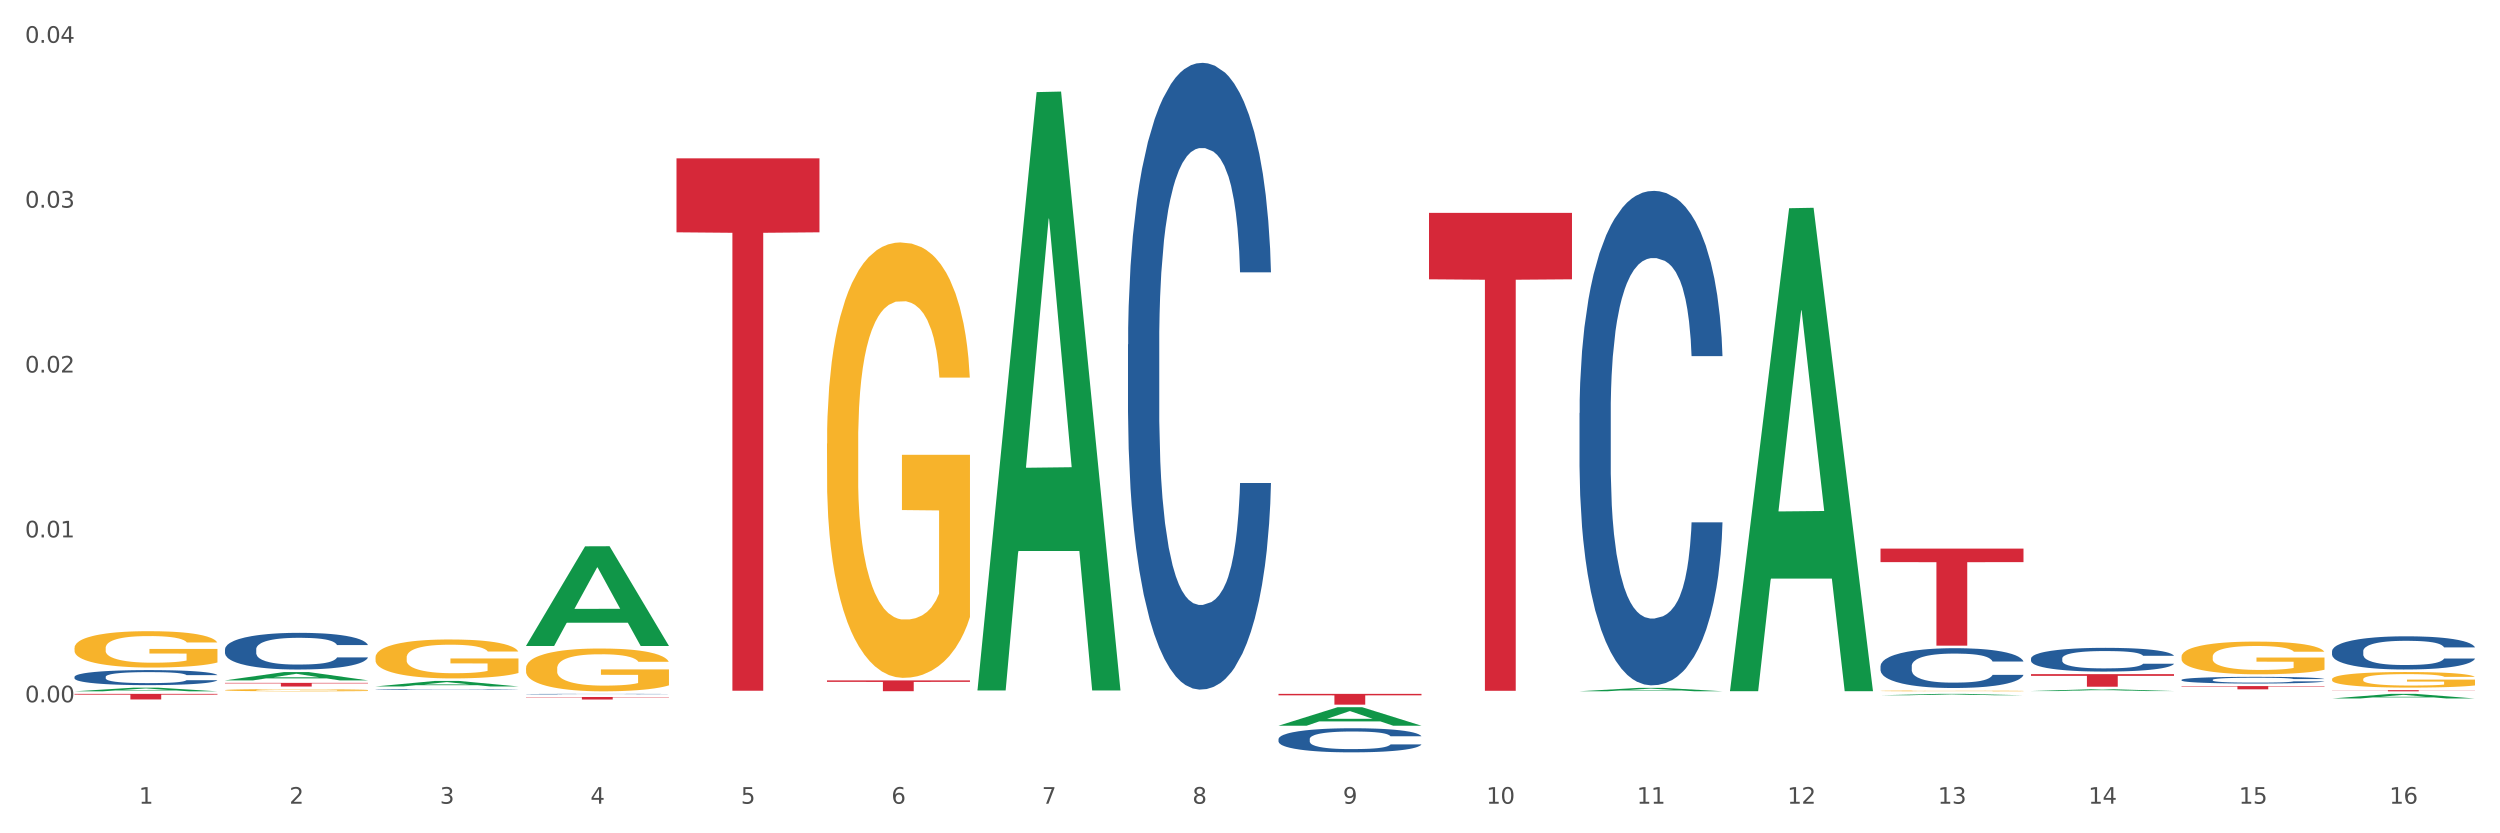
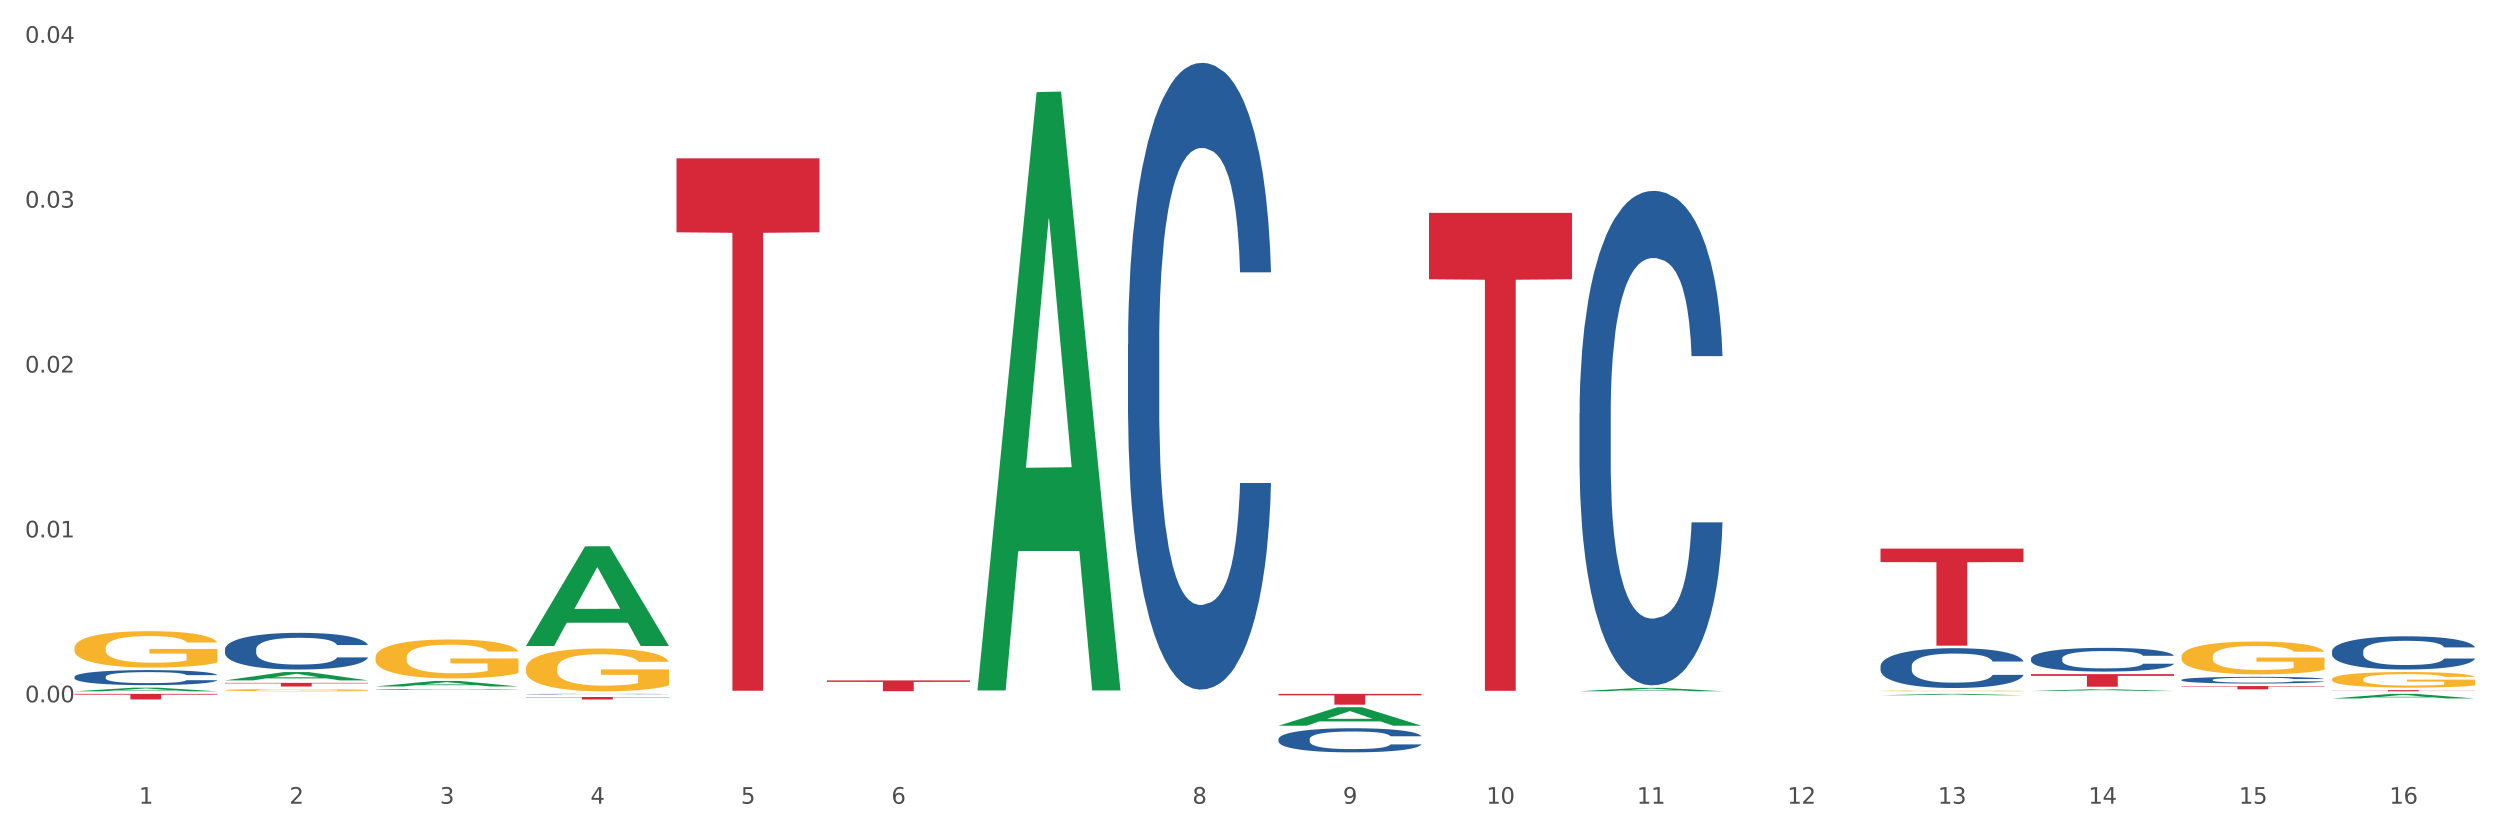
<svg xmlns="http://www.w3.org/2000/svg" xmlns:xlink="http://www.w3.org/1999/xlink" width="1080pt" height="360pt" viewBox="0 0 1080 360" version="1.1">
  <rect x="0" y="0" width="1080" height="360" fill="#333333" stroke="none" />
  <defs>
    <style type="text/css">*{stroke-linejoin: round; stroke-linecap: butt}</style>
  </defs>
  <g id="figure_1">
    <g id="patch_1">
      <path d="M 0 360  L 1080 360  L 1080 0  L 0 0  z " style="fill: #ffffff; stroke: #ffffff; stroke-linejoin: miter" />
    </g>
    <g id="axes_1">
      <g id="matplotlib.axis_1">
        <g id="xtick_1">
          <g id="text_1">
            <g style="fill: #4d4d4d" transform="translate(60.004 347.204) scale(0.096 -0.096)">
              <defs>
                <path id="DejaVuSans-31" d="M 794 531  L 1825 531  L 1825 4091  L 703 3866  L 703 4441  L 1819 4666  L 2450 4666  L 2450 531  L 3481 531  L 3481 0  L 794 0  L 794 531  z " transform="scale(0.016)" />
              </defs>
              <use xlink:href="#DejaVuSans-31" />
            </g>
          </g>
        </g>
        <g id="xtick_2">
          <g id="text_2">
            <g style="fill: #4d4d4d" transform="translate(125.021 347.204) scale(0.096 -0.096)">
              <defs>
                <path id="DejaVuSans-32" d="M 1228 531  L 3431 531  L 3431 0  L 469 0  L 469 531  Q 828 903 1448 1529  Q 2069 2156 2228 2338  Q 2531 2678 2651 2914  Q 2772 3150 2772 3378  Q 2772 3750 2511 3984  Q 2250 4219 1831 4219  Q 1534 4219 1204 4116  Q 875 4013 500 3803  L 500 4441  Q 881 4594 1212 4672  Q 1544 4750 1819 4750  Q 2544 4750 2975 4387  Q 3406 4025 3406 3419  Q 3406 3131 3298 2873  Q 3191 2616 2906 2266  Q 2828 2175 2409 1742  Q 1991 1309 1228 531  z " transform="scale(0.016)" />
              </defs>
              <use xlink:href="#DejaVuSans-32" />
            </g>
          </g>
        </g>
        <g id="xtick_3">
          <g id="text_3">
            <g style="fill: #4d4d4d" transform="translate(190.039 347.204) scale(0.096 -0.096)">
              <defs>
                <path id="DejaVuSans-33" d="M 2597 2516  Q 3050 2419 3304 2112  Q 3559 1806 3559 1356  Q 3559 666 3084 287  Q 2609 -91 1734 -91  Q 1441 -91 1130 -33  Q 819 25 488 141  L 488 750  Q 750 597 1062 519  Q 1375 441 1716 441  Q 2309 441 2620 675  Q 2931 909 2931 1356  Q 2931 1769 2642 2001  Q 2353 2234 1838 2234  L 1294 2234  L 1294 2753  L 1863 2753  Q 2328 2753 2575 2939  Q 2822 3125 2822 3475  Q 2822 3834 2567 4026  Q 2313 4219 1838 4219  Q 1578 4219 1281 4162  Q 984 4106 628 3988  L 628 4550  Q 988 4650 1302 4700  Q 1616 4750 1894 4750  Q 2613 4750 3031 4423  Q 3450 4097 3450 3541  Q 3450 3153 3228 2886  Q 3006 2619 2597 2516  z " transform="scale(0.016)" />
              </defs>
              <use xlink:href="#DejaVuSans-33" />
            </g>
          </g>
        </g>
        <g id="xtick_4">
          <g id="text_4">
            <g style="fill: #4d4d4d" transform="translate(255.056 347.204) scale(0.096 -0.096)">
              <defs>
                <path id="DejaVuSans-34" d="M 2419 4116  L 825 1625  L 2419 1625  L 2419 4116  z M 2253 4666  L 3047 4666  L 3047 1625  L 3713 1625  L 3713 1100  L 3047 1100  L 3047 0  L 2419 0  L 2419 1100  L 313 1100  L 313 1709  L 2253 4666  z " transform="scale(0.016)" />
              </defs>
              <use xlink:href="#DejaVuSans-34" />
            </g>
          </g>
        </g>
        <g id="xtick_5">
          <g id="text_5">
            <g style="fill: #4d4d4d" transform="translate(320.073 347.204) scale(0.096 -0.096)">
              <defs>
                <path id="DejaVuSans-35" d="M 691 4666  L 3169 4666  L 3169 4134  L 1269 4134  L 1269 2991  Q 1406 3038 1543 3061  Q 1681 3084 1819 3084  Q 2600 3084 3056 2656  Q 3513 2228 3513 1497  Q 3513 744 3044 326  Q 2575 -91 1722 -91  Q 1428 -91 1123 -41  Q 819 9 494 109  L 494 744  Q 775 591 1075 516  Q 1375 441 1709 441  Q 2250 441 2565 725  Q 2881 1009 2881 1497  Q 2881 1984 2565 2268  Q 2250 2553 1709 2553  Q 1456 2553 1204 2497  Q 953 2441 691 2322  L 691 4666  z " transform="scale(0.016)" />
              </defs>
              <use xlink:href="#DejaVuSans-35" />
            </g>
          </g>
        </g>
        <g id="xtick_6">
          <g id="text_6">
            <g style="fill: #4d4d4d" transform="translate(385.09 347.204) scale(0.096 -0.096)">
              <defs>
                <path id="DejaVuSans-36" d="M 2113 2584  Q 1688 2584 1439 2293  Q 1191 2003 1191 1497  Q 1191 994 1439 701  Q 1688 409 2113 409  Q 2538 409 2786 701  Q 3034 994 3034 1497  Q 3034 2003 2786 2293  Q 2538 2584 2113 2584  z M 3366 4563  L 3366 3988  Q 3128 4100 2886 4159  Q 2644 4219 2406 4219  Q 1781 4219 1451 3797  Q 1122 3375 1075 2522  Q 1259 2794 1537 2939  Q 1816 3084 2150 3084  Q 2853 3084 3261 2657  Q 3669 2231 3669 1497  Q 3669 778 3244 343  Q 2819 -91 2113 -91  Q 1303 -91 875 529  Q 447 1150 447 2328  Q 447 3434 972 4092  Q 1497 4750 2381 4750  Q 2619 4750 2861 4703  Q 3103 4656 3366 4563  z " transform="scale(0.016)" />
              </defs>
              <use xlink:href="#DejaVuSans-36" />
            </g>
          </g>
        </g>
        <g id="xtick_7">
          <g id="text_7">
            <g style="fill: #4d4d4d" transform="translate(450.108 347.204) scale(0.096 -0.096)">
              <defs>
-                 <path id="DejaVuSans-37" d="M 525 4666  L 3525 4666  L 3525 4397  L 1831 0  L 1172 0  L 2766 4134  L 525 4134  L 525 4666  z " transform="scale(0.016)" />
-               </defs>
+                 </defs>
              <use xlink:href="#DejaVuSans-37" />
            </g>
          </g>
        </g>
        <g id="xtick_8">
          <g id="text_8">
            <g style="fill: #4d4d4d" transform="translate(515.125 347.204) scale(0.096 -0.096)">
              <defs>
                <path id="DejaVuSans-38" d="M 2034 2216  Q 1584 2216 1326 1975  Q 1069 1734 1069 1313  Q 1069 891 1326 650  Q 1584 409 2034 409  Q 2484 409 2743 651  Q 3003 894 3003 1313  Q 3003 1734 2745 1975  Q 2488 2216 2034 2216  z M 1403 2484  Q 997 2584 770 2862  Q 544 3141 544 3541  Q 544 4100 942 4425  Q 1341 4750 2034 4750  Q 2731 4750 3128 4425  Q 3525 4100 3525 3541  Q 3525 3141 3298 2862  Q 3072 2584 2669 2484  Q 3125 2378 3379 2068  Q 3634 1759 3634 1313  Q 3634 634 3220 271  Q 2806 -91 2034 -91  Q 1263 -91 848 271  Q 434 634 434 1313  Q 434 1759 690 2068  Q 947 2378 1403 2484  z M 1172 3481  Q 1172 3119 1398 2916  Q 1625 2713 2034 2713  Q 2441 2713 2670 2916  Q 2900 3119 2900 3481  Q 2900 3844 2670 4047  Q 2441 4250 2034 4250  Q 1625 4250 1398 4047  Q 1172 3844 1172 3481  z " transform="scale(0.016)" />
              </defs>
              <use xlink:href="#DejaVuSans-38" />
            </g>
          </g>
        </g>
        <g id="xtick_9">
          <g id="text_9">
            <g style="fill: #4d4d4d" transform="translate(580.142 347.204) scale(0.096 -0.096)">
              <defs>
                <path id="DejaVuSans-39" d="M 703 97  L 703 672  Q 941 559 1184 500  Q 1428 441 1663 441  Q 2288 441 2617 861  Q 2947 1281 2994 2138  Q 2813 1869 2534 1725  Q 2256 1581 1919 1581  Q 1219 1581 811 2004  Q 403 2428 403 3163  Q 403 3881 828 4315  Q 1253 4750 1959 4750  Q 2769 4750 3195 4129  Q 3622 3509 3622 2328  Q 3622 1225 3098 567  Q 2575 -91 1691 -91  Q 1453 -91 1209 -44  Q 966 3 703 97  z M 1959 2075  Q 2384 2075 2632 2365  Q 2881 2656 2881 3163  Q 2881 3666 2632 3958  Q 2384 4250 1959 4250  Q 1534 4250 1286 3958  Q 1038 3666 1038 3163  Q 1038 2656 1286 2365  Q 1534 2075 1959 2075  z " transform="scale(0.016)" />
              </defs>
              <use xlink:href="#DejaVuSans-39" />
            </g>
          </g>
        </g>
        <g id="xtick_10">
          <g id="text_10">
            <g style="fill: #4d4d4d" transform="translate(642.105 347.204) scale(0.096 -0.096)">
              <defs>
                <path id="DejaVuSans-30" d="M 2034 4250  Q 1547 4250 1301 3770  Q 1056 3291 1056 2328  Q 1056 1369 1301 889  Q 1547 409 2034 409  Q 2525 409 2770 889  Q 3016 1369 3016 2328  Q 3016 3291 2770 3770  Q 2525 4250 2034 4250  z M 2034 4750  Q 2819 4750 3233 4129  Q 3647 3509 3647 2328  Q 3647 1150 3233 529  Q 2819 -91 2034 -91  Q 1250 -91 836 529  Q 422 1150 422 2328  Q 422 3509 836 4129  Q 1250 4750 2034 4750  z " transform="scale(0.016)" />
              </defs>
              <use xlink:href="#DejaVuSans-31" />
              <use xlink:href="#DejaVuSans-30" transform="translate(63.623 0)" />
            </g>
          </g>
        </g>
        <g id="xtick_11">
          <g id="text_11">
            <g style="fill: #4d4d4d" transform="translate(707.123 347.204) scale(0.096 -0.096)">
              <use xlink:href="#DejaVuSans-31" />
              <use xlink:href="#DejaVuSans-31" transform="translate(63.623 0)" />
            </g>
          </g>
        </g>
        <g id="xtick_12">
          <g id="text_12">
            <g style="fill: #4d4d4d" transform="translate(772.14 347.204) scale(0.096 -0.096)">
              <use xlink:href="#DejaVuSans-31" />
              <use xlink:href="#DejaVuSans-32" transform="translate(63.623 0)" />
            </g>
          </g>
        </g>
        <g id="xtick_13">
          <g id="text_13">
            <g style="fill: #4d4d4d" transform="translate(837.157 347.204) scale(0.096 -0.096)">
              <use xlink:href="#DejaVuSans-31" />
              <use xlink:href="#DejaVuSans-33" transform="translate(63.623 0)" />
            </g>
          </g>
        </g>
        <g id="xtick_14">
          <g id="text_14">
            <g style="fill: #4d4d4d" transform="translate(902.174 347.204) scale(0.096 -0.096)">
              <use xlink:href="#DejaVuSans-31" />
              <use xlink:href="#DejaVuSans-34" transform="translate(63.623 0)" />
            </g>
          </g>
        </g>
        <g id="xtick_15">
          <g id="text_15">
            <g style="fill: #4d4d4d" transform="translate(967.192 347.204) scale(0.096 -0.096)">
              <use xlink:href="#DejaVuSans-31" />
              <use xlink:href="#DejaVuSans-35" transform="translate(63.623 0)" />
            </g>
          </g>
        </g>
        <g id="xtick_16">
          <g id="text_16">
            <g style="fill: #4d4d4d" transform="translate(1032.209 347.204) scale(0.096 -0.096)">
              <use xlink:href="#DejaVuSans-31" />
              <use xlink:href="#DejaVuSans-36" transform="translate(63.623 0)" />
            </g>
          </g>
        </g>
        <g id="xtick_17" />
        <g id="xtick_18" />
        <g id="xtick_19" />
        <g id="xtick_20" />
        <g id="xtick_21" />
        <g id="xtick_22" />
        <g id="xtick_23" />
        <g id="xtick_24" />
        <g id="xtick_25" />
        <g id="xtick_26" />
        <g id="xtick_27" />
        <g id="xtick_28" />
        <g id="xtick_29" />
        <g id="xtick_30" />
        <g id="xtick_31" />
      </g>
      <g id="matplotlib.axis_2">
        <g id="ytick_1">
          <g id="text_17">
            <g style="fill: #4d4d4d" transform="translate(10.8 303.393) scale(0.096 -0.096)">
              <defs>
                <path id="DejaVuSans-2e" d="M 684 794  L 1344 794  L 1344 0  L 684 0  L 684 794  z " transform="scale(0.016)" />
              </defs>
              <use xlink:href="#DejaVuSans-30" />
              <use xlink:href="#DejaVuSans-2e" transform="translate(63.623 0)" />
              <use xlink:href="#DejaVuSans-30" transform="translate(95.41 0)" />
              <use xlink:href="#DejaVuSans-30" transform="translate(159.033 0)" />
            </g>
          </g>
        </g>
        <g id="ytick_2">
          <g id="text_18">
            <g style="fill: #4d4d4d" transform="translate(10.8 232.169) scale(0.096 -0.096)">
              <use xlink:href="#DejaVuSans-30" />
              <use xlink:href="#DejaVuSans-2e" transform="translate(63.623 0)" />
              <use xlink:href="#DejaVuSans-30" transform="translate(95.41 0)" />
              <use xlink:href="#DejaVuSans-31" transform="translate(159.033 0)" />
            </g>
          </g>
        </g>
        <g id="ytick_3">
          <g id="text_19">
            <g style="fill: #4d4d4d" transform="translate(10.8 160.944) scale(0.096 -0.096)">
              <use xlink:href="#DejaVuSans-30" />
              <use xlink:href="#DejaVuSans-2e" transform="translate(63.623 0)" />
              <use xlink:href="#DejaVuSans-30" transform="translate(95.41 0)" />
              <use xlink:href="#DejaVuSans-32" transform="translate(159.033 0)" />
            </g>
          </g>
        </g>
        <g id="ytick_4">
          <g id="text_20">
            <g style="fill: #4d4d4d" transform="translate(10.8 89.719) scale(0.096 -0.096)">
              <use xlink:href="#DejaVuSans-30" />
              <use xlink:href="#DejaVuSans-2e" transform="translate(63.623 0)" />
              <use xlink:href="#DejaVuSans-30" transform="translate(95.41 0)" />
              <use xlink:href="#DejaVuSans-33" transform="translate(159.033 0)" />
            </g>
          </g>
        </g>
        <g id="ytick_5">
          <g id="text_21">
            <g style="fill: #4d4d4d" transform="translate(10.8 18.494) scale(0.096 -0.096)">
              <use xlink:href="#DejaVuSans-30" />
              <use xlink:href="#DejaVuSans-2e" transform="translate(63.623 0)" />
              <use xlink:href="#DejaVuSans-30" transform="translate(95.41 0)" />
              <use xlink:href="#DejaVuSans-34" transform="translate(159.033 0)" />
            </g>
          </g>
        </g>
        <g id="ytick_6" />
        <g id="ytick_7" />
        <g id="ytick_8" />
        <g id="ytick_9" />
        <g id="ytick_10" />
      </g>
      <g id="PolyCollection_1">
        <path d="M 32.175 298.653  L 32.239 298.651  L 57.709 297.07  L 68.28 297.069  L 93.941 298.656  L 81.715 298.656  L 76.176 298.286  L 49.877 298.286  L 49.686 298.292  L 44.337 298.656  L 32.175 298.656  L 32.175 298.653  L 53.188 298.066  L 72.864 298.064  L 63.122 297.407  L 62.995 297.404  L 62.867 297.408  L 53.125 298.064  L 53.188 298.066  L 32.175 298.653  z " clip-path="url(#p7cf416fc9c)" style="fill: #109648" />
        <path d="M 162.209 296.542  L 162.273 296.539  L 187.744 294.174  L 198.314 294.171  L 223.976 296.546  L 211.75 296.546  L 206.21 295.993  L 179.912 295.993  L 179.721 296.002  L 174.372 296.546  L 162.209 296.546  L 162.209 296.542  L 183.223 295.663  L 202.899 295.661  L 193.156 294.678  L 193.029 294.673  L 192.902 294.68  L 183.159 295.661  L 183.223 295.663  L 162.209 296.542  z " clip-path="url(#p7cf416fc9c)" style="fill: #109648" />
        <path d="M 97.192 293.913  L 97.256 293.91  L 122.727 290.327  L 133.297 290.324  L 158.959 293.92  L 146.733 293.92  L 141.193 293.082  L 114.894 293.082  L 114.703 293.096  L 109.354 293.92  L 97.192 293.92  L 97.192 293.913  L 118.206 292.583  L 137.882 292.579  L 128.139 291.09  L 128.012 291.083  L 127.884 291.094  L 118.142 292.579  L 118.206 292.583  L 97.192 293.913  z " clip-path="url(#p7cf416fc9c)" style="fill: #109648" />
        <path d="M 812.382 298.472  L 812.455 298.472  L 812.455 298.461  L 812.601 298.451  L 813.33 298.428  L 814.424 298.408  L 815.226 298.398  L 816.028 298.389  L 816.976 298.381  L 818.143 298.372  L 820.258 298.36  L 821.57 298.353  L 823.175 298.346  L 826.092 298.336  L 828.206 298.331  L 830.394 298.326  L 833.967 298.32  L 836.301 298.318  L 838.78 298.316  L 841.77 298.315  L 844.031 298.314  L 848.99 298.315  L 853.219 298.318  L 855.261 298.32  L 857.886 298.324  L 859.272 298.327  L 861.532 298.332  L 863.866 298.338  L 865.47 298.344  L 867.877 298.354  L 869.7 298.365  L 871.377 298.378  L 872.252 298.387  L 872.909 298.395  L 873.492 298.405  L 874.075 298.42  L 860.949 298.42  L 860.439 298.409  L 859.636 298.399  L 858.47 298.389  L 857.449 298.383  L 855.699 298.375  L 854.094 298.37  L 852.417 298.366  L 850.375 298.363  L 848.771 298.362  L 846.51 298.361  L 842.062 298.361  L 839.072 298.363  L 837.03 298.366  L 835.717 298.369  L 834.551 298.372  L 833.238 298.377  L 831.707 298.383  L 830.613 298.389  L 829.519 298.397  L 828.644 298.404  L 827.842 298.413  L 827.185 298.422  L 826.675 298.432  L 826.237 298.444  L 825.873 298.463  L 825.873 298.506  L 826.019 298.516  L 826.383 298.528  L 826.821 298.538  L 827.55 298.55  L 828.206 298.557  L 829.446 298.569  L 830.832 298.578  L 831.925 298.584  L 833.019 298.589  L 834.915 298.596  L 837.03 298.601  L 838.853 298.605  L 841.333 298.608  L 843.01 298.609  L 844.468 298.61  L 848.042 298.61  L 850.594 298.609  L 853.438 298.607  L 855.626 298.604  L 857.449 298.6  L 859.491 298.595  L 860.803 298.59  L 860.803 298.524  L 844.76 298.524  L 844.76 298.481  L 874.148 298.481  L 874.148 298.608  L 872.909 298.614  L 871.523 298.62  L 870.065 298.626  L 867.877 298.632  L 865.252 298.638  L 862.918 298.643  L 860.439 298.647  L 857.522 298.65  L 853.73 298.653  L 851.396 298.654  L 848.479 298.655  L 845.052 298.656  L 842.062 298.655  L 839.145 298.653  L 836.082 298.651  L 833.092 298.647  L 830.832 298.642  L 828.571 298.638  L 826.164 298.631  L 824.268 298.625  L 822.81 298.619  L 821.206 298.612  L 819.455 298.603  L 818.143 298.594  L 816.976 298.585  L 815.736 298.574  L 814.861 298.565  L 813.986 298.552  L 813.476 298.543  L 812.892 298.529  L 812.455 298.51  L 812.382 298.472  z " clip-path="url(#p7cf416fc9c)" style="fill: #f7b32b" />
        <path d="M 162.209 284.027  L 162.282 284.012  L 162.282 283.459  L 162.428 282.982  L 163.157 281.829  L 164.251 280.876  L 165.054 280.369  L 165.856 279.954  L 166.804 279.539  L 167.97 279.108  L 170.085 278.478  L 171.398 278.155  L 173.002 277.817  L 175.919 277.325  L 178.034 277.049  L 180.222 276.818  L 183.795 276.542  L 186.128 276.419  L 188.608 276.326  L 191.598 276.265  L 193.858 276.249  L 198.817 276.296  L 203.047 276.434  L 205.089 276.542  L 207.714 276.726  L 209.099 276.849  L 211.36 277.095  L 213.694 277.418  L 215.298 277.694  L 217.704 278.217  L 219.528 278.74  L 221.205 279.385  L 222.08 279.831  L 222.736 280.246  L 223.32 280.722  L 223.903 281.476  L 210.777 281.476  L 210.266 280.938  L 209.464 280.43  L 208.297 279.939  L 207.276 279.631  L 205.526 279.247  L 203.922 279.001  L 202.245 278.816  L 200.203 278.663  L 198.598 278.586  L 196.338 278.524  L 191.889 278.54  L 188.9 278.663  L 186.858 278.816  L 185.545 278.955  L 184.378 279.108  L 183.066 279.324  L 181.534 279.646  L 180.44 279.939  L 179.347 280.307  L 178.471 280.676  L 177.669 281.107  L 177.013 281.568  L 176.503 282.044  L 176.065 282.628  L 175.7 283.597  L 175.7 285.703  L 175.846 286.179  L 176.211 286.809  L 176.648 287.286  L 177.378 287.855  L 178.034 288.239  L 179.274 288.792  L 180.659 289.253  L 181.753 289.546  L 182.847 289.791  L 184.743 290.13  L 186.858 290.406  L 188.681 290.575  L 191.16 290.729  L 192.837 290.791  L 194.296 290.821  L 197.869 290.821  L 200.422 290.775  L 203.266 290.668  L 205.453 290.529  L 207.276 290.36  L 209.318 290.084  L 210.631 289.822  L 210.631 286.61  L 194.588 286.594  L 194.588 284.458  L 223.976 284.458  L 223.976 290.729  L 222.736 291.052  L 221.351 291.344  L 219.892 291.605  L 217.704 291.928  L 215.079 292.235  L 212.746 292.451  L 210.266 292.635  L 207.349 292.804  L 203.557 292.958  L 201.224 293.019  L 198.307 293.066  L 194.879 293.081  L 191.889 293.05  L 188.972 292.973  L 185.91 292.835  L 182.92 292.635  L 180.659 292.435  L 178.399 292.189  L 175.992 291.867  L 174.096 291.559  L 172.638 291.282  L 171.033 290.929  L 169.283 290.468  L 167.97 290.053  L 166.804 289.622  L 165.564 289.069  L 164.689 288.593  L 163.814 287.993  L 163.303 287.547  L 162.72 286.856  L 162.282 285.887  L 162.209 284.027  z " clip-path="url(#p7cf416fc9c)" style="fill: #f7b32b" />
        <path d="M 227.227 288.702  L 227.3 288.685  L 227.3 288.077  L 227.445 287.553  L 228.175 286.286  L 229.269 285.238  L 230.071 284.68  L 230.873 284.224  L 231.821 283.768  L 232.988 283.295  L 235.102 282.602  L 236.415 282.247  L 238.019 281.875  L 240.936 281.335  L 243.051 281.03  L 245.239 280.777  L 248.812 280.473  L 251.146 280.338  L 253.625 280.236  L 256.615 280.169  L 258.876 280.152  L 263.834 280.202  L 268.064 280.354  L 270.106 280.473  L 272.731 280.676  L 274.117 280.811  L 276.377 281.081  L 278.711 281.436  L 280.315 281.74  L 282.722 282.315  L 284.545 282.889  L 286.222 283.599  L 287.097 284.089  L 287.753 284.545  L 288.337 285.069  L 288.92 285.897  L 275.794 285.897  L 275.283 285.306  L 274.481 284.748  L 273.315 284.207  L 272.294 283.869  L 270.543 283.447  L 268.939 283.177  L 267.262 282.974  L 265.22 282.805  L 263.616 282.72  L 261.355 282.653  L 256.907 282.67  L 253.917 282.805  L 251.875 282.974  L 250.562 283.126  L 249.396 283.295  L 248.083 283.531  L 246.552 283.886  L 245.458 284.207  L 244.364 284.613  L 243.489 285.018  L 242.687 285.492  L 242.03 285.999  L 241.52 286.522  L 241.082 287.165  L 240.718 288.229  L 240.718 290.544  L 240.863 291.068  L 241.228 291.761  L 241.666 292.285  L 242.395 292.91  L 243.051 293.333  L 244.291 293.941  L 245.676 294.448  L 246.77 294.769  L 247.864 295.039  L 249.76 295.411  L 251.875 295.715  L 253.698 295.901  L 256.177 296.07  L 257.855 296.138  L 259.313 296.171  L 262.886 296.171  L 265.439 296.121  L 268.283 296.003  L 270.47 295.85  L 272.294 295.665  L 274.335 295.36  L 275.648 295.073  L 275.648 291.541  L 259.605 291.524  L 259.605 289.175  L 288.993 289.175  L 288.993 296.07  L 287.753 296.425  L 286.368 296.746  L 284.909 297.033  L 282.722 297.388  L 280.096 297.726  L 277.763 297.963  L 275.283 298.166  L 272.366 298.351  L 268.574 298.52  L 266.241 298.588  L 263.324 298.639  L 259.897 298.656  L 256.907 298.622  L 253.99 298.537  L 250.927 298.385  L 247.937 298.166  L 245.676 297.946  L 243.416 297.675  L 241.009 297.321  L 239.113 296.983  L 237.655 296.678  L 236.05 296.29  L 234.3 295.783  L 232.988 295.327  L 231.821 294.853  L 230.581 294.245  L 229.706 293.721  L 228.831 293.062  L 228.321 292.572  L 227.737 291.812  L 227.3 290.747  L 227.227 288.702  z " clip-path="url(#p7cf416fc9c)" style="fill: #f7b32b" />
        <path d="M 682.347 298.617  L 682.411 298.616  L 707.882 297.167  L 718.452 297.166  L 744.114 298.62  L 731.888 298.62  L 726.348 298.281  L 700.05 298.281  L 699.859 298.287  L 694.51 298.62  L 682.347 298.62  L 682.347 298.617  L 703.361 298.079  L 723.037 298.078  L 713.294 297.476  L 713.167 297.473  L 713.04 297.477  L 703.297 298.078  L 703.361 298.079  L 682.347 298.617  z " clip-path="url(#p7cf416fc9c)" style="fill: #109648" />
        <path d="M 552.313 313.494  L 552.377 313.487  L 577.847 305.51  L 588.418 305.502  L 614.079 313.509  L 601.853 313.509  L 596.314 311.645  L 570.015 311.645  L 569.824 311.675  L 564.475 313.509  L 552.313 313.509  L 552.313 313.494  L 573.326 310.532  L 593.002 310.524  L 583.26 307.209  L 583.132 307.194  L 583.005 307.216  L 573.263 310.524  L 573.326 310.532  L 552.313 313.494  z " clip-path="url(#p7cf416fc9c)" style="fill: #109648" />
        <path d="M 422.278 297.791  L 422.342 297.548  L 447.813 39.791  L 458.383 39.548  L 484.045 298.277  L 471.819 298.277  L 466.279 238.028  L 439.981 238.028  L 439.79 239  L 434.441 298.277  L 422.278 298.277  L 422.278 297.791  L 443.292 202.074  L 462.968 201.831  L 453.225 94.695  L 453.098 94.209  L 452.971 94.938  L 443.228 201.831  L 443.292 202.074  L 422.278 297.791  z " clip-path="url(#p7cf416fc9c)" style="fill: #109648" />
        <path d="M 227.227 278.98  L 227.29 278.94  L 252.761 236.008  L 263.331 235.967  L 288.993 279.061  L 276.767 279.061  L 271.227 269.026  L 244.929 269.026  L 244.738 269.188  L 239.389 279.061  L 227.227 279.061  L 227.227 278.98  L 248.24 263.038  L 267.916 262.997  L 258.174 245.152  L 258.046 245.072  L 257.919 245.193  L 248.176 262.997  L 248.24 263.038  L 227.227 278.98  z " clip-path="url(#p7cf416fc9c)" style="fill: #109648" />
-         <path d="M 357.261 191.65  L 357.334 191.479  L 357.334 185.294  L 357.48 179.968  L 358.209 167.084  L 359.303 156.432  L 360.105 150.763  L 360.907 146.124  L 361.855 141.486  L 363.022 136.676  L 365.137 129.632  L 366.45 126.024  L 368.054 122.245  L 370.971 116.747  L 373.086 113.655  L 375.273 111.078  L 378.847 107.986  L 381.18 106.611  L 383.66 105.581  L 386.649 104.894  L 388.91 104.722  L 393.869 105.237  L 398.098 106.783  L 400.14 107.986  L 402.766 110.047  L 404.151 111.422  L 406.412 114.171  L 408.745 117.778  L 410.35 120.871  L 412.756 126.712  L 414.579 132.553  L 416.256 139.768  L 417.132 144.75  L 417.788 149.389  L 418.371 154.714  L 418.955 163.132  L 405.828 163.132  L 405.318 157.119  L 404.516 151.45  L 403.349 145.953  L 402.328 142.517  L 400.578 138.222  L 398.974 135.473  L 397.296 133.412  L 395.254 131.694  L 393.65 130.835  L 391.39 130.148  L 386.941 130.319  L 383.951 131.694  L 381.909 133.412  L 380.597 134.958  L 379.43 136.676  L 378.117 139.081  L 376.586 142.689  L 375.492 145.953  L 374.398 150.076  L 373.523 154.199  L 372.721 159.009  L 372.065 164.163  L 371.554 169.489  L 371.117 176.017  L 370.752 186.84  L 370.752 210.376  L 370.898 215.702  L 371.263 222.745  L 371.7 228.071  L 372.429 234.427  L 373.086 238.722  L 374.325 244.907  L 375.711 250.061  L 376.805 253.325  L 377.899 256.074  L 379.795 259.853  L 381.909 262.946  L 383.733 264.835  L 386.212 266.553  L 387.889 267.24  L 389.348 267.584  L 392.921 267.584  L 395.473 267.069  L 398.317 265.866  L 400.505 264.32  L 402.328 262.43  L 404.37 259.338  L 405.683 256.417  L 405.683 220.512  L 389.639 220.34  L 389.639 196.461  L 419.028 196.461  L 419.028 266.553  L 417.788 270.161  L 416.402 273.425  L 414.944 276.346  L 412.756 279.953  L 410.131 283.389  L 407.797 285.794  L 405.318 287.856  L 402.401 289.746  L 398.609 291.464  L 396.275 292.151  L 393.358 292.666  L 389.931 292.838  L 386.941 292.494  L 384.024 291.635  L 380.961 290.089  L 377.972 287.856  L 375.711 285.623  L 373.45 282.874  L 371.044 279.266  L 369.148 275.83  L 367.689 272.738  L 366.085 268.787  L 364.335 263.633  L 363.022 258.994  L 361.855 254.184  L 360.616 247.999  L 359.741 242.674  L 358.866 235.974  L 358.355 230.992  L 357.772 223.261  L 357.334 212.438  L 357.261 191.65  z " clip-path="url(#p7cf416fc9c)" style="fill: #f7b32b" />
        <path d="M 32.175 279.932  L 32.248 279.918  L 32.248 279.401  L 32.394 278.956  L 33.123 277.879  L 34.217 276.989  L 35.019 276.516  L 35.821 276.128  L 36.769 275.741  L 37.936 275.339  L 40.051 274.75  L 41.363 274.449  L 42.968 274.133  L 45.885 273.674  L 47.999 273.415  L 50.187 273.2  L 53.76 272.941  L 56.094 272.827  L 58.573 272.74  L 61.563 272.683  L 63.824 272.669  L 68.783 272.712  L 73.012 272.841  L 75.054 272.941  L 77.679 273.114  L 79.065 273.229  L 81.326 273.458  L 83.659 273.76  L 85.263 274.018  L 87.67 274.506  L 89.493 274.994  L 91.17 275.597  L 92.045 276.013  L 92.702 276.401  L 93.285 276.846  L 93.868 277.549  L 80.742 277.549  L 80.232 277.047  L 79.43 276.573  L 78.263 276.114  L 77.242 275.827  L 75.492 275.468  L 73.887 275.238  L 72.21 275.066  L 70.168 274.922  L 68.564 274.851  L 66.303 274.793  L 61.855 274.808  L 58.865 274.922  L 56.823 275.066  L 55.511 275.195  L 54.344 275.339  L 53.031 275.54  L 51.5 275.841  L 50.406 276.114  L 49.312 276.458  L 48.437 276.803  L 47.635 277.205  L 46.979 277.635  L 46.468 278.08  L 46.031 278.626  L 45.666 279.53  L 45.666 281.497  L 45.812 281.942  L 46.176 282.53  L 46.614 282.975  L 47.343 283.507  L 47.999 283.865  L 49.239 284.382  L 50.625 284.813  L 51.719 285.086  L 52.812 285.315  L 54.708 285.631  L 56.823 285.889  L 58.646 286.047  L 61.126 286.191  L 62.803 286.248  L 64.261 286.277  L 67.835 286.277  L 70.387 286.234  L 73.231 286.133  L 75.419 286.004  L 77.242 285.846  L 79.284 285.588  L 80.596 285.344  L 80.596 282.344  L 64.553 282.329  L 64.553 280.334  L 93.941 280.334  L 93.941 286.191  L 92.702 286.492  L 91.316 286.765  L 89.858 287.009  L 87.67 287.311  L 85.045 287.598  L 82.711 287.799  L 80.232 287.971  L 77.315 288.129  L 73.523 288.272  L 71.189 288.33  L 68.272 288.373  L 64.845 288.387  L 61.855 288.358  L 58.938 288.287  L 55.875 288.158  L 52.885 287.971  L 50.625 287.784  L 48.364 287.555  L 45.958 287.253  L 44.062 286.966  L 42.603 286.708  L 40.999 286.378  L 39.249 285.947  L 37.936 285.559  L 36.769 285.157  L 35.529 284.641  L 34.654 284.196  L 33.779 283.636  L 33.269 283.219  L 32.685 282.574  L 32.248 281.669  L 32.175 279.932  z " clip-path="url(#p7cf416fc9c)" style="fill: #f7b32b" />
        <path d="M 942.416 283.696  L 942.489 283.683  L 942.489 283.219  L 942.635 282.819  L 943.364 281.851  L 944.458 281.05  L 945.26 280.625  L 946.063 280.276  L 947.011 279.928  L 948.177 279.566  L 950.292 279.037  L 951.605 278.766  L 953.209 278.482  L 956.126 278.069  L 958.241 277.837  L 960.429 277.643  L 964.002 277.411  L 966.335 277.308  L 968.815 277.23  L 971.805 277.179  L 974.065 277.166  L 979.024 277.205  L 983.254 277.321  L 985.296 277.411  L 987.921 277.566  L 989.306 277.669  L 991.567 277.876  L 993.901 278.147  L 995.505 278.379  L 997.911 278.818  L 999.734 279.257  L 1001.412 279.799  L 1002.287 280.173  L 1002.943 280.521  L 1003.526 280.921  L 1004.11 281.554  L 990.984 281.554  L 990.473 281.102  L 989.671 280.676  L 988.504 280.263  L 987.483 280.005  L 985.733 279.682  L 984.129 279.476  L 982.451 279.321  L 980.41 279.192  L 978.805 279.127  L 976.545 279.076  L 972.096 279.089  L 969.106 279.192  L 967.065 279.321  L 965.752 279.437  L 964.585 279.566  L 963.273 279.747  L 961.741 280.018  L 960.647 280.263  L 959.553 280.573  L 958.678 280.883  L 957.876 281.244  L 957.22 281.631  L 956.709 282.031  L 956.272 282.522  L 955.907 283.335  L 955.907 285.103  L 956.053 285.503  L 956.418 286.032  L 956.855 286.432  L 957.585 286.91  L 958.241 287.232  L 959.481 287.697  L 960.866 288.084  L 961.96 288.329  L 963.054 288.536  L 964.95 288.82  L 967.065 289.052  L 968.888 289.194  L 971.367 289.323  L 973.044 289.375  L 974.503 289.4  L 978.076 289.4  L 980.628 289.362  L 983.472 289.271  L 985.66 289.155  L 987.483 289.013  L 989.525 288.781  L 990.838 288.562  L 990.838 285.864  L 974.795 285.851  L 974.795 284.057  L 1004.183 284.057  L 1004.183 289.323  L 1002.943 289.594  L 1001.558 289.839  L 1000.099 290.059  L 997.911 290.33  L 995.286 290.588  L 992.953 290.768  L 990.473 290.923  L 987.556 291.065  L 983.764 291.194  L 981.431 291.246  L 978.514 291.285  L 975.086 291.298  L 972.096 291.272  L 969.179 291.207  L 966.117 291.091  L 963.127 290.923  L 960.866 290.756  L 958.605 290.549  L 956.199 290.278  L 954.303 290.02  L 952.844 289.788  L 951.24 289.491  L 949.49 289.104  L 948.177 288.755  L 947.011 288.394  L 945.771 287.929  L 944.896 287.529  L 944.021 287.026  L 943.51 286.652  L 942.927 286.071  L 942.489 285.258  L 942.416 283.696  z " clip-path="url(#p7cf416fc9c)" style="fill: #f7b32b" />
        <path d="M 1007.434 293.428  L 1007.507 293.422  L 1007.507 293.2  L 1007.652 293.01  L 1008.382 292.548  L 1009.475 292.167  L 1010.278 291.964  L 1011.08 291.798  L 1012.028 291.632  L 1013.195 291.46  L 1015.309 291.208  L 1016.622 291.079  L 1018.226 290.943  L 1021.143 290.747  L 1023.258 290.636  L 1025.446 290.544  L 1029.019 290.433  L 1031.353 290.384  L 1033.832 290.347  L 1036.822 290.322  L 1039.083 290.316  L 1044.041 290.335  L 1048.271 290.39  L 1050.313 290.433  L 1052.938 290.507  L 1054.324 290.556  L 1056.584 290.654  L 1058.918 290.784  L 1060.522 290.894  L 1062.929 291.103  L 1064.752 291.312  L 1066.429 291.571  L 1067.304 291.749  L 1067.96 291.915  L 1068.544 292.106  L 1069.127 292.407  L 1056.001 292.407  L 1055.49 292.192  L 1054.688 291.989  L 1053.521 291.792  L 1052.5 291.669  L 1050.75 291.515  L 1049.146 291.417  L 1047.469 291.343  L 1045.427 291.282  L 1043.823 291.251  L 1041.562 291.226  L 1037.114 291.232  L 1034.124 291.282  L 1032.082 291.343  L 1030.769 291.399  L 1029.602 291.46  L 1028.29 291.546  L 1026.758 291.675  L 1025.665 291.792  L 1024.571 291.94  L 1023.696 292.087  L 1022.893 292.259  L 1022.237 292.444  L 1021.727 292.634  L 1021.289 292.868  L 1020.925 293.255  L 1020.925 294.098  L 1021.07 294.289  L 1021.435 294.541  L 1021.873 294.731  L 1022.602 294.959  L 1023.258 295.112  L 1024.498 295.334  L 1025.883 295.518  L 1026.977 295.635  L 1028.071 295.734  L 1029.967 295.869  L 1032.082 295.979  L 1033.905 296.047  L 1036.384 296.109  L 1038.062 296.133  L 1039.52 296.146  L 1043.093 296.146  L 1045.646 296.127  L 1048.49 296.084  L 1050.677 296.029  L 1052.5 295.961  L 1054.542 295.85  L 1055.855 295.746  L 1055.855 294.461  L 1039.812 294.455  L 1039.812 293.6  L 1069.2 293.6  L 1069.2 296.109  L 1067.96 296.238  L 1066.575 296.355  L 1065.116 296.459  L 1062.929 296.588  L 1060.303 296.711  L 1057.97 296.797  L 1055.49 296.871  L 1052.573 296.939  L 1048.781 297  L 1046.448 297.025  L 1043.531 297.043  L 1040.103 297.049  L 1037.114 297.037  L 1034.197 297.006  L 1031.134 296.951  L 1028.144 296.871  L 1025.883 296.791  L 1023.623 296.693  L 1021.216 296.564  L 1019.32 296.441  L 1017.862 296.33  L 1016.257 296.189  L 1014.507 296.004  L 1013.195 295.838  L 1012.028 295.666  L 1010.788 295.445  L 1009.913 295.254  L 1009.038 295.014  L 1008.527 294.836  L 1007.944 294.559  L 1007.507 294.172  L 1007.434 293.428  z " clip-path="url(#p7cf416fc9c)" style="fill: #f7b32b" />
        <path d="M 97.192 298.131  L 97.265 298.13  L 97.265 298.098  L 97.411 298.07  L 98.14 298.003  L 99.234 297.948  L 100.036 297.919  L 100.838 297.894  L 101.786 297.87  L 102.953 297.845  L 105.068 297.809  L 106.381 297.79  L 107.985 297.771  L 110.902 297.742  L 113.017 297.726  L 115.204 297.713  L 118.778 297.697  L 121.111 297.689  L 123.591 297.684  L 126.58 297.681  L 128.841 297.68  L 133.8 297.682  L 138.03 297.69  L 140.071 297.697  L 142.697 297.707  L 144.082 297.714  L 146.343 297.729  L 148.676 297.747  L 150.281 297.763  L 152.687 297.794  L 154.51 297.824  L 156.188 297.861  L 157.063 297.887  L 157.719 297.911  L 158.302 297.939  L 158.886 297.983  L 145.759 297.983  L 145.249 297.952  L 144.447 297.922  L 143.28 297.894  L 142.259 297.876  L 140.509 297.853  L 138.905 297.839  L 137.227 297.829  L 135.185 297.82  L 133.581 297.815  L 131.321 297.812  L 126.872 297.812  L 123.882 297.82  L 121.84 297.829  L 120.528 297.837  L 119.361 297.845  L 118.048 297.858  L 116.517 297.877  L 115.423 297.894  L 114.329 297.915  L 113.454 297.936  L 112.652 297.961  L 111.996 297.988  L 111.485 298.016  L 111.048 298.05  L 110.683 298.106  L 110.683 298.228  L 110.829 298.255  L 111.194 298.292  L 111.631 298.32  L 112.36 298.353  L 113.017 298.375  L 114.256 298.407  L 115.642 298.434  L 116.736 298.451  L 117.83 298.465  L 119.726 298.484  L 121.84 298.501  L 123.664 298.51  L 126.143 298.519  L 127.82 298.523  L 129.279 298.525  L 132.852 298.525  L 135.404 298.522  L 138.248 298.516  L 140.436 298.508  L 142.259 298.498  L 144.301 298.482  L 145.614 298.467  L 145.614 298.28  L 129.57 298.279  L 129.57 298.156  L 158.959 298.156  L 158.959 298.519  L 157.719 298.538  L 156.333 298.555  L 154.875 298.57  L 152.687 298.589  L 150.062 298.607  L 147.728 298.619  L 145.249 298.63  L 142.332 298.64  L 138.54 298.648  L 136.206 298.652  L 133.289 298.655  L 129.862 298.656  L 126.872 298.654  L 123.955 298.649  L 120.892 298.641  L 117.903 298.63  L 115.642 298.618  L 113.381 298.604  L 110.975 298.585  L 109.079 298.567  L 107.62 298.551  L 106.016 298.531  L 104.266 298.504  L 102.953 298.48  L 101.786 298.455  L 100.547 298.423  L 99.672 298.395  L 98.797 298.361  L 98.286 298.335  L 97.703 298.295  L 97.265 298.238  L 97.192 298.131  z " clip-path="url(#p7cf416fc9c)" style="fill: #f7b32b" />
        <path d="M 617.33 91.963  L 679.097 91.963  L 679.097 120.656  L 654.8 120.85  L 654.8 298.439  L 641.481 298.439  L 641.481 120.85  L 617.33 120.656  L 617.33 92.157  L 617.33 91.963  z " clip-path="url(#p7cf416fc9c)" style="fill: #d62839" />
        <path d="M 97.192 295.01  L 158.959 295.01  L 158.959 295.23  L 134.662 295.231  L 134.662 296.589  L 121.343 296.589  L 121.343 295.231  L 97.192 295.23  L 97.192 295.012  L 97.192 295.01  z " clip-path="url(#p7cf416fc9c)" style="fill: #d62839" />
        <path d="M 32.175 299.746  L 93.941 299.746  L 93.941 300.081  L 69.645 300.084  L 69.645 302.16  L 56.325 302.16  L 56.325 300.084  L 32.175 300.081  L 32.175 299.748  L 32.175 299.746  z " clip-path="url(#p7cf416fc9c)" style="fill: #d62839" />
        <path d="M 32.175 292.398  L 32.248 292.393  L 32.248 292.226  L 32.467 292.001  L 33.27 291.585  L 34.292 291.27  L 36.045 290.902  L 36.994 290.748  L 38.235 290.576  L 40.79 290.297  L 43.711 290.059  L 45.755 289.929  L 47.288 289.846  L 50.72 289.697  L 52.691 289.632  L 54.735 289.579  L 56.487 289.543  L 59.408 289.501  L 61.744 289.484  L 64.445 289.478  L 66.709 289.484  L 69.702 289.507  L 74.083 289.579  L 75.762 289.62  L 78.025 289.691  L 80.362 289.786  L 82.26 289.881  L 84.45 290.018  L 86.713 290.196  L 88.904 290.422  L 90.437 290.629  L 91.678 290.849  L 92.773 291.116  L 93.576 291.407  L 93.941 291.65  L 80.581 291.65  L 80.216 291.431  L 79.485 291.193  L 78.755 291.033  L 77.952 290.902  L 76.711 290.754  L 75.616 290.659  L 73.791 290.546  L 72.111 290.475  L 70.724 290.433  L 69.045 290.398  L 65.468 290.362  L 62.912 290.362  L 61.306 290.374  L 59.335 290.404  L 57.655 290.445  L 55.684 290.517  L 54.151 290.594  L 52.618 290.695  L 51.742 290.766  L 50.427 290.896  L 49.551 291.003  L 48.383 291.187  L 47.726 291.318  L 46.558 291.656  L 46.047 291.906  L 45.828 292.078  L 45.682 292.268  L 45.682 293.194  L 46.12 293.61  L 46.485 293.788  L 47.069 293.989  L 48.164 294.251  L 49.77 294.506  L 51.45 294.69  L 52.837 294.803  L 54.151 294.886  L 55.465 294.951  L 57.071 295.011  L 58.386 295.046  L 60.357 295.082  L 62.693 295.1  L 64.518 295.1  L 68.242 295.07  L 69.921 295.04  L 71.527 294.999  L 73.28 294.933  L 74.667 294.862  L 75.47 294.809  L 76.784 294.696  L 77.806 294.577  L 78.682 294.441  L 79.266 294.322  L 79.923 294.144  L 80.435 293.942  L 80.581 293.835  L 93.941 293.835  L 93.649 294.049  L 93.138 294.257  L 92.116 294.536  L 91.313 294.696  L 90.072 294.892  L 88.758 295.058  L 86.932 295.242  L 85.253 295.379  L 83.501 295.497  L 81.603 295.604  L 78.171 295.753  L 76.93 295.794  L 74.302 295.865  L 72.257 295.907  L 69.264 295.949  L 66.198 295.972  L 62.985 295.978  L 60.138 295.966  L 56.998 295.931  L 55.027 295.895  L 52.837 295.842  L 50.281 295.759  L 47.872 295.658  L 45.609 295.539  L 43.492 295.402  L 41.52 295.248  L 38.965 294.993  L 37.067 294.743  L 35.679 294.512  L 34.73 294.316  L 33.781 294.067  L 33.27 293.894  L 32.467 293.479  L 32.175 293.093  L 32.175 292.398  z " clip-path="url(#p7cf416fc9c)" style="fill: #255c99" />
        <path d="M 97.192 280.505  L 97.265 280.49  L 97.265 280.085  L 97.484 279.535  L 98.287 278.522  L 99.31 277.754  L 101.062 276.857  L 102.011 276.481  L 103.252 276.061  L 105.807 275.38  L 108.728 274.801  L 110.772 274.483  L 112.305 274.28  L 115.737 273.918  L 117.708 273.759  L 119.752 273.629  L 121.505 273.542  L 124.425 273.441  L 126.761 273.397  L 129.463 273.383  L 131.726 273.397  L 134.719 273.455  L 139.1 273.629  L 140.779 273.73  L 143.042 273.904  L 145.379 274.136  L 147.277 274.367  L 149.467 274.7  L 151.731 275.134  L 153.921 275.684  L 155.454 276.191  L 156.695 276.727  L 157.79 277.378  L 158.594 278.087  L 158.959 278.681  L 145.598 278.681  L 145.233 278.145  L 144.503 277.566  L 143.773 277.175  L 142.969 276.857  L 141.728 276.495  L 140.633 276.263  L 138.808 275.988  L 137.129 275.815  L 135.741 275.713  L 134.062 275.627  L 130.485 275.54  L 127.929 275.54  L 126.323 275.569  L 124.352 275.641  L 122.673 275.742  L 120.701 275.916  L 119.168 276.104  L 117.635 276.35  L 116.759 276.524  L 115.445 276.842  L 114.569 277.103  L 113.4 277.552  L 112.743 277.87  L 111.575 278.695  L 111.064 279.303  L 110.845 279.723  L 110.699 280.186  L 110.699 282.444  L 111.137 283.458  L 111.502 283.892  L 112.086 284.384  L 113.181 285.021  L 114.788 285.643  L 116.467 286.092  L 117.854 286.367  L 119.168 286.57  L 120.482 286.729  L 122.089 286.874  L 123.403 286.961  L 125.374 287.047  L 127.71 287.091  L 129.536 287.091  L 133.259 287.019  L 134.938 286.946  L 136.545 286.845  L 138.297 286.686  L 139.684 286.512  L 140.487 286.382  L 141.801 286.107  L 142.823 285.817  L 143.7 285.484  L 144.284 285.195  L 144.941 284.76  L 145.452 284.268  L 145.598 284.008  L 158.959 284.008  L 158.667 284.529  L 158.156 285.035  L 157.133 285.716  L 156.33 286.107  L 155.089 286.584  L 153.775 286.99  L 151.95 287.438  L 150.27 287.771  L 148.518 288.061  L 146.62 288.321  L 143.188 288.683  L 141.947 288.785  L 139.319 288.958  L 137.275 289.06  L 134.281 289.161  L 131.215 289.219  L 128.002 289.233  L 125.155 289.204  L 122.016 289.117  L 120.044 289.031  L 117.854 288.9  L 115.299 288.698  L 112.889 288.452  L 110.626 288.162  L 108.509 287.829  L 106.538 287.453  L 103.982 286.83  L 102.084 286.222  L 100.697 285.658  L 99.748 285.18  L 98.798 284.572  L 98.287 284.152  L 97.484 283.139  L 97.192 282.198  L 97.192 280.505  z " clip-path="url(#p7cf416fc9c)" style="fill: #255c99" />
        <path d="M 552.313 319.28  L 552.386 319.27  L 552.386 319.004  L 552.605 318.642  L 553.408 317.976  L 554.43 317.472  L 556.182 316.882  L 557.132 316.635  L 558.373 316.359  L 560.928 315.912  L 563.848 315.532  L 565.893 315.322  L 567.426 315.189  L 570.857 314.952  L 572.829 314.847  L 574.873 314.761  L 576.625 314.704  L 579.546 314.638  L 581.882 314.609  L 584.583 314.6  L 586.847 314.609  L 589.84 314.647  L 594.221 314.761  L 595.9 314.828  L 598.163 314.942  L 600.499 315.094  L 602.398 315.246  L 604.588 315.465  L 606.851 315.751  L 609.042 316.112  L 610.575 316.445  L 611.816 316.797  L 612.911 317.225  L 613.714 317.691  L 614.079 318.081  L 600.718 318.081  L 600.353 317.729  L 599.623 317.349  L 598.893 317.092  L 598.09 316.882  L 596.849 316.645  L 595.754 316.492  L 593.929 316.312  L 592.249 316.198  L 590.862 316.131  L 589.183 316.074  L 585.605 316.017  L 583.05 316.017  L 581.444 316.036  L 579.473 316.083  L 577.793 316.15  L 575.822 316.264  L 574.289 316.388  L 572.756 316.55  L 571.88 316.664  L 570.565 316.873  L 569.689 317.044  L 568.521 317.339  L 567.864 317.548  L 566.696 318.091  L 566.185 318.49  L 565.966 318.766  L 565.82 319.07  L 565.82 320.554  L 566.258 321.22  L 566.623 321.505  L 567.207 321.829  L 568.302 322.247  L 569.908 322.656  L 571.588 322.951  L 572.975 323.132  L 574.289 323.265  L 575.603 323.37  L 577.209 323.465  L 578.523 323.522  L 580.495 323.579  L 582.831 323.608  L 584.656 323.608  L 588.38 323.56  L 590.059 323.512  L 591.665 323.446  L 593.418 323.341  L 594.805 323.227  L 595.608 323.142  L 596.922 322.961  L 597.944 322.771  L 598.82 322.552  L 599.404 322.362  L 600.061 322.076  L 600.572 321.753  L 600.718 321.582  L 614.079 321.582  L 613.787 321.924  L 613.276 322.257  L 612.254 322.704  L 611.451 322.961  L 610.21 323.275  L 608.896 323.541  L 607.07 323.836  L 605.391 324.055  L 603.639 324.245  L 601.741 324.416  L 598.309 324.654  L 597.068 324.721  L 594.44 324.835  L 592.395 324.901  L 589.402 324.968  L 586.336 325.006  L 583.123 325.015  L 580.276 324.996  L 577.136 324.939  L 575.165 324.882  L 572.975 324.797  L 570.419 324.663  L 568.01 324.502  L 565.747 324.312  L 563.629 324.093  L 561.658 323.845  L 559.103 323.436  L 557.205 323.037  L 555.817 322.666  L 554.868 322.352  L 553.919 321.952  L 553.408 321.677  L 552.605 321.011  L 552.313 320.392  L 552.313 319.28  z " clip-path="url(#p7cf416fc9c)" style="fill: #255c99" />
        <path d="M 487.296 148.806  L 487.369 148.558  L 487.369 141.634  L 487.588 132.238  L 488.391 114.928  L 489.413 101.822  L 491.165 86.491  L 492.114 80.062  L 493.356 72.89  L 495.911 61.268  L 498.831 51.377  L 500.876 45.937  L 502.409 42.475  L 505.84 36.293  L 507.811 33.573  L 509.856 31.347  L 511.608 29.864  L 514.528 28.133  L 516.865 27.391  L 519.566 27.144  L 521.829 27.391  L 524.823 28.38  L 529.203 31.347  L 530.883 33.078  L 533.146 36.046  L 535.482 40.002  L 537.38 43.959  L 539.571 49.646  L 541.834 57.064  L 544.024 66.461  L 545.558 75.116  L 546.799 84.265  L 547.894 95.393  L 548.697 107.51  L 549.062 117.648  L 535.701 117.648  L 535.336 108.499  L 534.606 98.608  L 533.876 91.931  L 533.073 86.491  L 531.832 80.309  L 530.737 76.352  L 528.911 71.654  L 527.232 68.687  L 525.845 66.956  L 524.166 65.472  L 520.588 63.988  L 518.033 63.988  L 516.427 64.483  L 514.455 65.719  L 512.776 67.45  L 510.805 70.418  L 509.272 73.632  L 507.738 77.836  L 506.862 80.803  L 505.548 86.244  L 504.672 90.695  L 503.504 98.36  L 502.847 103.801  L 501.679 117.896  L 501.168 128.281  L 500.949 135.452  L 500.803 143.365  L 500.803 181.941  L 501.241 199.251  L 501.606 206.669  L 502.19 215.077  L 503.285 225.957  L 504.891 236.59  L 506.57 244.256  L 507.957 248.954  L 509.272 252.416  L 510.586 255.136  L 512.192 257.609  L 513.506 259.093  L 515.478 260.576  L 517.814 261.318  L 519.639 261.318  L 523.363 260.082  L 525.042 258.845  L 526.648 257.115  L 528.4 254.394  L 529.787 251.427  L 530.591 249.202  L 531.905 244.503  L 532.927 239.558  L 533.803 233.87  L 534.387 228.925  L 535.044 221.506  L 535.555 213.099  L 535.701 208.648  L 549.062 208.648  L 548.77 217.55  L 548.259 226.204  L 547.237 237.827  L 546.434 244.503  L 545.193 252.663  L 543.878 259.587  L 542.053 267.253  L 540.374 272.94  L 538.622 277.886  L 536.723 282.337  L 533.292 288.519  L 532.051 290.25  L 529.422 293.217  L 527.378 294.948  L 524.385 296.679  L 521.318 297.669  L 518.106 297.916  L 515.258 297.421  L 512.119 295.938  L 510.148 294.454  L 507.957 292.228  L 505.402 288.766  L 502.993 284.563  L 500.73 279.617  L 498.612 273.93  L 496.641 267.5  L 494.086 256.867  L 492.187 246.481  L 490.8 236.838  L 489.851 228.677  L 488.902 218.291  L 488.391 211.12  L 487.588 193.811  L 487.296 177.737  L 487.296 148.806  z " clip-path="url(#p7cf416fc9c)" style="fill: #255c99" />
        <path d="M 227.227 299.865  L 227.3 299.865  L 227.3 299.858  L 227.519 299.849  L 228.322 299.832  L 229.344 299.819  L 231.096 299.804  L 232.045 299.798  L 233.287 299.791  L 235.842 299.779  L 238.762 299.77  L 240.807 299.764  L 242.34 299.761  L 245.771 299.755  L 247.743 299.752  L 249.787 299.75  L 251.539 299.749  L 254.459 299.747  L 256.796 299.746  L 259.497 299.746  L 261.76 299.746  L 264.754 299.747  L 269.134 299.75  L 270.814 299.752  L 273.077 299.755  L 275.413 299.759  L 277.312 299.762  L 279.502 299.768  L 281.765 299.775  L 283.955 299.784  L 285.489 299.793  L 286.73 299.802  L 287.825 299.813  L 288.628 299.825  L 288.993 299.835  L 275.632 299.835  L 275.267 299.826  L 274.537 299.816  L 273.807 299.809  L 273.004 299.804  L 271.763 299.798  L 270.668 299.794  L 268.842 299.79  L 267.163 299.787  L 265.776 299.785  L 264.097 299.784  L 260.519 299.782  L 257.964 299.782  L 256.358 299.783  L 254.386 299.784  L 252.707 299.785  L 250.736 299.788  L 249.203 299.792  L 247.669 299.796  L 246.793 299.799  L 245.479 299.804  L 244.603 299.808  L 243.435 299.816  L 242.778 299.821  L 241.61 299.835  L 241.099 299.845  L 240.88 299.852  L 240.734 299.86  L 240.734 299.898  L 241.172 299.915  L 241.537 299.922  L 242.121 299.93  L 243.216 299.941  L 244.822 299.951  L 246.501 299.959  L 247.889 299.963  L 249.203 299.967  L 250.517 299.969  L 252.123 299.972  L 253.437 299.973  L 255.409 299.975  L 257.745 299.975  L 259.57 299.975  L 263.294 299.974  L 264.973 299.973  L 266.579 299.971  L 268.331 299.969  L 269.718 299.966  L 270.522 299.963  L 271.836 299.959  L 272.858 299.954  L 273.734 299.948  L 274.318 299.944  L 274.975 299.936  L 275.486 299.928  L 275.632 299.924  L 288.993 299.924  L 288.701 299.932  L 288.19 299.941  L 287.168 299.952  L 286.365 299.959  L 285.124 299.967  L 283.809 299.974  L 281.984 299.981  L 280.305 299.987  L 278.553 299.992  L 276.654 299.996  L 273.223 300.002  L 271.982 300.004  L 269.353 300.007  L 267.309 300.008  L 264.316 300.01  L 261.249 300.011  L 258.037 300.011  L 255.19 300.011  L 252.05 300.009  L 250.079 300.008  L 247.889 300.006  L 245.333 300.002  L 242.924 299.998  L 240.661 299.993  L 238.543 299.988  L 236.572 299.981  L 234.017 299.971  L 232.118 299.961  L 230.731 299.951  L 229.782 299.943  L 228.833 299.933  L 228.322 299.926  L 227.519 299.909  L 227.227 299.893  L 227.227 299.865  z " clip-path="url(#p7cf416fc9c)" style="fill: #255c99" />
        <path d="M 162.209 297.794  L 162.282 297.794  L 162.282 297.785  L 162.502 297.773  L 163.305 297.75  L 164.327 297.733  L 166.079 297.714  L 167.028 297.705  L 168.269 297.696  L 170.825 297.681  L 173.745 297.668  L 175.789 297.661  L 177.323 297.656  L 180.754 297.648  L 182.725 297.645  L 184.77 297.642  L 186.522 297.64  L 189.442 297.638  L 191.778 297.637  L 194.48 297.637  L 196.743 297.637  L 199.737 297.638  L 204.117 297.642  L 205.796 297.644  L 208.06 297.648  L 210.396 297.653  L 212.294 297.658  L 214.485 297.666  L 216.748 297.675  L 218.938 297.688  L 220.471 297.699  L 221.713 297.711  L 222.808 297.725  L 223.611 297.741  L 223.976 297.754  L 210.615 297.754  L 210.25 297.742  L 209.52 297.729  L 208.79 297.721  L 207.987 297.714  L 206.746 297.706  L 205.65 297.7  L 203.825 297.694  L 202.146 297.69  L 200.759 297.688  L 199.079 297.686  L 195.502 297.684  L 192.947 297.684  L 191.34 297.685  L 189.369 297.687  L 187.69 297.689  L 185.719 297.693  L 184.185 297.697  L 182.652 297.702  L 181.776 297.706  L 180.462 297.713  L 179.586 297.719  L 178.418 297.729  L 177.761 297.736  L 176.592 297.754  L 176.081 297.768  L 175.862 297.777  L 175.716 297.787  L 175.716 297.837  L 176.154 297.86  L 176.519 297.87  L 177.104 297.88  L 178.199 297.895  L 179.805 297.908  L 181.484 297.918  L 182.871 297.924  L 184.185 297.929  L 185.5 297.932  L 187.106 297.936  L 188.42 297.938  L 190.391 297.94  L 192.728 297.94  L 194.553 297.94  L 198.276 297.939  L 199.956 297.937  L 201.562 297.935  L 203.314 297.931  L 204.701 297.928  L 205.504 297.925  L 206.819 297.919  L 207.841 297.912  L 208.717 297.905  L 209.301 297.898  L 209.958 297.889  L 210.469 297.878  L 210.615 297.872  L 223.976 297.872  L 223.684 297.884  L 223.173 297.895  L 222.151 297.91  L 221.348 297.919  L 220.106 297.929  L 218.792 297.938  L 216.967 297.948  L 215.288 297.956  L 213.535 297.962  L 211.637 297.968  L 208.206 297.976  L 206.965 297.978  L 204.336 297.982  L 202.292 297.984  L 199.299 297.986  L 196.232 297.988  L 193.02 297.988  L 190.172 297.987  L 187.033 297.985  L 185.062 297.983  L 182.871 297.981  L 180.316 297.976  L 177.907 297.971  L 175.643 297.964  L 173.526 297.957  L 171.555 297.948  L 168.999 297.935  L 167.101 297.921  L 165.714 297.909  L 164.765 297.898  L 163.816 297.885  L 163.305 297.875  L 162.502 297.853  L 162.209 297.832  L 162.209 297.794  z " clip-path="url(#p7cf416fc9c)" style="fill: #255c99" />
        <path d="M 877.399 284.473  L 877.472 284.464  L 877.472 284.201  L 877.691 283.845  L 878.494 283.189  L 879.516 282.693  L 881.269 282.112  L 882.218 281.868  L 883.459 281.596  L 886.014 281.156  L 888.935 280.781  L 890.979 280.575  L 892.512 280.444  L 895.944 280.209  L 897.915 280.106  L 899.959 280.022  L 901.711 279.966  L 904.632 279.9  L 906.968 279.872  L 909.67 279.863  L 911.933 279.872  L 914.926 279.91  L 919.307 280.022  L 920.986 280.088  L 923.249 280.2  L 925.586 280.35  L 927.484 280.5  L 929.674 280.715  L 931.938 280.997  L 934.128 281.353  L 935.661 281.681  L 936.902 282.027  L 937.997 282.449  L 938.8 282.908  L 939.166 283.292  L 925.805 283.292  L 925.44 282.946  L 924.71 282.571  L 923.979 282.318  L 923.176 282.112  L 921.935 281.877  L 920.84 281.727  L 919.015 281.549  L 917.336 281.437  L 915.948 281.371  L 914.269 281.315  L 910.692 281.259  L 908.136 281.259  L 906.53 281.278  L 904.559 281.324  L 902.88 281.39  L 900.908 281.503  L 899.375 281.624  L 897.842 281.784  L 896.966 281.896  L 895.652 282.102  L 894.775 282.271  L 893.607 282.561  L 892.95 282.768  L 891.782 283.302  L 891.271 283.695  L 891.052 283.967  L 890.906 284.267  L 890.906 285.729  L 891.344 286.384  L 891.709 286.666  L 892.293 286.984  L 893.388 287.396  L 894.995 287.799  L 896.674 288.09  L 898.061 288.268  L 899.375 288.399  L 900.689 288.502  L 902.296 288.596  L 903.61 288.652  L 905.581 288.708  L 907.917 288.736  L 909.743 288.736  L 913.466 288.69  L 915.145 288.643  L 916.751 288.577  L 918.504 288.474  L 919.891 288.362  L 920.694 288.277  L 922.008 288.099  L 923.03 287.912  L 923.906 287.696  L 924.491 287.509  L 925.148 287.228  L 925.659 286.909  L 925.805 286.741  L 939.166 286.741  L 938.873 287.078  L 938.362 287.406  L 937.34 287.846  L 936.537 288.099  L 935.296 288.408  L 933.982 288.671  L 932.157 288.961  L 930.477 289.177  L 928.725 289.364  L 926.827 289.533  L 923.395 289.767  L 922.154 289.833  L 919.526 289.945  L 917.482 290.011  L 914.488 290.076  L 911.422 290.114  L 908.209 290.123  L 905.362 290.104  L 902.223 290.048  L 900.251 289.992  L 898.061 289.908  L 895.506 289.776  L 893.096 289.617  L 890.833 289.43  L 888.716 289.214  L 886.744 288.971  L 884.189 288.568  L 882.291 288.174  L 880.904 287.809  L 879.954 287.5  L 879.005 287.106  L 878.494 286.834  L 877.691 286.178  L 877.399 285.569  L 877.399 284.473  z " clip-path="url(#p7cf416fc9c)" style="fill: #255c99" />
        <path d="M 942.416 293.69  L 942.489 293.687  L 942.489 293.613  L 942.708 293.513  L 943.512 293.328  L 944.534 293.187  L 946.286 293.023  L 947.235 292.954  L 948.476 292.878  L 951.032 292.753  L 953.952 292.647  L 955.996 292.589  L 957.529 292.552  L 960.961 292.486  L 962.932 292.457  L 964.976 292.433  L 966.729 292.417  L 969.649 292.399  L 971.985 292.391  L 974.687 292.388  L 976.95 292.391  L 979.943 292.401  L 984.324 292.433  L 986.003 292.452  L 988.267 292.483  L 990.603 292.526  L 992.501 292.568  L 994.691 292.629  L 996.955 292.708  L 999.145 292.809  L 1000.678 292.901  L 1001.919 292.999  L 1003.015 293.118  L 1003.818 293.248  L 1004.183 293.357  L 990.822 293.357  L 990.457 293.259  L 989.727 293.153  L 988.997 293.081  L 988.194 293.023  L 986.952 292.957  L 985.857 292.915  L 984.032 292.864  L 982.353 292.833  L 980.966 292.814  L 979.286 292.798  L 975.709 292.782  L 973.154 292.782  L 971.547 292.788  L 969.576 292.801  L 967.897 292.819  L 965.926 292.851  L 964.392 292.886  L 962.859 292.931  L 961.983 292.962  L 960.669 293.021  L 959.793 293.068  L 958.625 293.15  L 957.967 293.208  L 956.799 293.359  L 956.288 293.47  L 956.069 293.547  L 955.923 293.632  L 955.923 294.045  L 956.361 294.23  L 956.726 294.309  L 957.31 294.399  L 958.406 294.516  L 960.012 294.63  L 961.691 294.712  L 963.078 294.762  L 964.392 294.799  L 965.707 294.828  L 967.313 294.855  L 968.627 294.87  L 970.598 294.886  L 972.935 294.894  L 974.76 294.894  L 978.483 294.881  L 980.163 294.868  L 981.769 294.849  L 983.521 294.82  L 984.908 294.788  L 985.711 294.765  L 987.025 294.714  L 988.048 294.661  L 988.924 294.6  L 989.508 294.548  L 990.165 294.468  L 990.676 294.378  L 990.822 294.331  L 1004.183 294.331  L 1003.891 294.426  L 1003.38 294.518  L 1002.358 294.643  L 1001.554 294.714  L 1000.313 294.802  L 998.999 294.876  L 997.174 294.958  L 995.495 295.019  L 993.742 295.072  L 991.844 295.119  L 988.413 295.185  L 987.171 295.204  L 984.543 295.236  L 982.499 295.254  L 979.505 295.273  L 976.439 295.283  L 973.227 295.286  L 970.379 295.281  L 967.24 295.265  L 965.268 295.249  L 963.078 295.225  L 960.523 295.188  L 958.114 295.143  L 955.85 295.09  L 953.733 295.029  L 951.762 294.96  L 949.206 294.847  L 947.308 294.735  L 945.921 294.632  L 944.972 294.545  L 944.023 294.434  L 943.512 294.357  L 942.708 294.172  L 942.416 294  L 942.416 293.69  z " clip-path="url(#p7cf416fc9c)" style="fill: #255c99" />
        <path d="M 812.382 287.749  L 812.455 287.733  L 812.455 287.293  L 812.674 286.696  L 813.477 285.596  L 814.499 284.763  L 816.251 283.789  L 817.201 283.381  L 818.442 282.925  L 820.997 282.187  L 823.917 281.558  L 825.962 281.212  L 827.495 280.992  L 830.926 280.6  L 832.898 280.427  L 834.942 280.285  L 836.694 280.191  L 839.615 280.081  L 841.951 280.034  L 844.652 280.018  L 846.916 280.034  L 849.909 280.097  L 854.29 280.285  L 855.969 280.395  L 858.232 280.584  L 860.568 280.835  L 862.467 281.087  L 864.657 281.448  L 866.92 281.919  L 869.111 282.517  L 870.644 283.066  L 871.885 283.648  L 872.98 284.355  L 873.783 285.125  L 874.148 285.769  L 860.787 285.769  L 860.422 285.188  L 859.692 284.559  L 858.962 284.135  L 858.159 283.789  L 856.918 283.396  L 855.823 283.145  L 853.998 282.846  L 852.318 282.658  L 850.931 282.548  L 849.252 282.454  L 845.674 282.359  L 843.119 282.359  L 841.513 282.391  L 839.542 282.469  L 837.862 282.579  L 835.891 282.768  L 834.358 282.972  L 832.825 283.239  L 831.949 283.428  L 830.634 283.774  L 829.758 284.056  L 828.59 284.544  L 827.933 284.889  L 826.765 285.785  L 826.254 286.445  L 826.035 286.9  L 825.889 287.403  L 825.889 289.855  L 826.327 290.954  L 826.692 291.426  L 827.276 291.96  L 828.371 292.651  L 829.977 293.327  L 831.657 293.814  L 833.044 294.113  L 834.358 294.333  L 835.672 294.506  L 837.278 294.663  L 838.592 294.757  L 840.564 294.851  L 842.9 294.898  L 844.725 294.898  L 848.449 294.82  L 850.128 294.741  L 851.734 294.631  L 853.486 294.458  L 854.874 294.27  L 855.677 294.129  L 856.991 293.83  L 858.013 293.516  L 858.889 293.154  L 859.473 292.84  L 860.13 292.369  L 860.641 291.834  L 860.787 291.552  L 874.148 291.552  L 873.856 292.117  L 873.345 292.667  L 872.323 293.406  L 871.52 293.83  L 870.279 294.348  L 868.965 294.788  L 867.139 295.276  L 865.46 295.637  L 863.708 295.951  L 861.81 296.234  L 858.378 296.627  L 857.137 296.737  L 854.509 296.925  L 852.464 297.035  L 849.471 297.145  L 846.405 297.208  L 843.192 297.224  L 840.345 297.193  L 837.205 297.098  L 835.234 297.004  L 833.044 296.863  L 830.488 296.643  L 828.079 296.375  L 825.816 296.061  L 823.698 295.7  L 821.727 295.291  L 819.172 294.616  L 817.274 293.956  L 815.886 293.343  L 814.937 292.824  L 813.988 292.164  L 813.477 291.709  L 812.674 290.609  L 812.382 289.587  L 812.382 287.749  z " clip-path="url(#p7cf416fc9c)" style="fill: #255c99" />
        <path d="M 682.347 178.438  L 682.42 178.243  L 682.42 172.781  L 682.639 165.367  L 683.443 151.711  L 684.465 141.372  L 686.217 129.276  L 687.166 124.204  L 688.407 118.547  L 690.963 109.378  L 693.883 101.574  L 695.927 97.282  L 697.46 94.551  L 700.892 89.674  L 702.863 87.528  L 704.907 85.772  L 706.66 84.602  L 709.58 83.236  L 711.916 82.651  L 714.618 82.456  L 716.881 82.651  L 719.875 83.431  L 724.255 85.772  L 725.934 87.138  L 728.198 89.479  L 730.534 92.6  L 732.432 95.722  L 734.623 100.209  L 736.886 106.061  L 739.076 113.474  L 740.609 120.302  L 741.85 127.521  L 742.946 136.3  L 743.749 145.859  L 744.114 153.857  L 730.753 153.857  L 730.388 146.639  L 729.658 138.836  L 728.928 133.568  L 728.125 129.276  L 726.883 124.399  L 725.788 121.278  L 723.963 117.571  L 722.284 115.23  L 720.897 113.865  L 719.217 112.694  L 715.64 111.524  L 713.085 111.524  L 711.478 111.914  L 709.507 112.889  L 707.828 114.255  L 705.857 116.596  L 704.323 119.132  L 702.79 122.448  L 701.914 124.789  L 700.6 129.081  L 699.724 132.593  L 698.556 138.641  L 697.899 142.932  L 696.73 154.052  L 696.219 162.246  L 696 167.904  L 695.854 174.146  L 695.854 204.58  L 696.292 218.236  L 696.657 224.088  L 697.241 230.721  L 698.337 239.305  L 699.943 247.694  L 701.622 253.742  L 703.009 257.448  L 704.323 260.179  L 705.638 262.325  L 707.244 264.276  L 708.558 265.447  L 710.529 266.617  L 712.866 267.203  L 714.691 267.203  L 718.414 266.227  L 720.094 265.252  L 721.7 263.886  L 723.452 261.74  L 724.839 259.399  L 725.642 257.643  L 726.956 253.937  L 727.979 250.035  L 728.855 245.548  L 729.439 241.646  L 730.096 235.794  L 730.607 229.161  L 730.753 225.649  L 744.114 225.649  L 743.822 232.672  L 743.311 239.5  L 742.289 248.669  L 741.485 253.937  L 740.244 260.375  L 738.93 265.837  L 737.105 271.885  L 735.426 276.372  L 733.673 280.273  L 731.775 283.785  L 728.344 288.662  L 727.102 290.028  L 724.474 292.369  L 722.43 293.734  L 719.436 295.1  L 716.37 295.88  L 713.158 296.075  L 710.31 295.685  L 707.171 294.515  L 705.2 293.344  L 703.009 291.588  L 700.454 288.857  L 698.045 285.541  L 695.781 281.639  L 693.664 277.152  L 691.693 272.08  L 689.137 263.691  L 687.239 255.497  L 685.852 247.889  L 684.903 241.451  L 683.954 233.258  L 683.443 227.6  L 682.639 213.944  L 682.347 201.263  L 682.347 178.438  z " clip-path="url(#p7cf416fc9c)" style="fill: #255c99" />
        <path d="M 812.382 300.358  L 812.446 300.357  L 837.916 299.747  L 848.487 299.746  L 874.148 300.359  L 861.922 300.359  L 856.382 300.216  L 830.084 300.216  L 829.893 300.218  L 824.544 300.359  L 812.382 300.359  L 812.382 300.358  L 833.395 300.131  L 853.071 300.13  L 843.329 299.877  L 843.201 299.875  L 843.074 299.877  L 833.332 300.13  L 833.395 300.131  L 812.382 300.358  z " clip-path="url(#p7cf416fc9c)" style="fill: #109648" />
-         <path d="M 747.365 298.202  L 747.428 298.006  L 772.899 89.95  L 783.469 89.754  L 809.131 298.594  L 796.905 298.594  L 791.365 249.963  L 765.067 249.963  L 764.876 250.747  L 759.527 298.594  L 747.365 298.594  L 747.365 298.202  L 768.378 220.941  L 788.054 220.745  L 778.312 134.267  L 778.184 133.875  L 778.057 134.463  L 768.314 220.745  L 768.378 220.941  L 747.365 298.202  z " clip-path="url(#p7cf416fc9c)" style="fill: #109648" />
        <path d="M 1007.434 301.745  L 1007.497 301.743  L 1032.968 299.748  L 1043.538 299.746  L 1069.2 301.748  L 1056.974 301.748  L 1051.434 301.282  L 1025.136 301.282  L 1024.945 301.29  L 1019.596 301.748  L 1007.434 301.748  L 1007.434 301.745  L 1028.447 301.004  L 1048.123 301.002  L 1038.38 300.173  L 1038.253 300.169  L 1038.126 300.175  L 1028.383 301.002  L 1028.447 301.004  L 1007.434 301.745  z " clip-path="url(#p7cf416fc9c)" style="fill: #109648" />
        <path d="M 877.399 298.53  L 877.463 298.529  L 902.933 297.764  L 913.504 297.764  L 939.166 298.532  L 926.94 298.532  L 921.4 298.353  L 895.101 298.353  L 894.91 298.356  L 889.561 298.532  L 877.399 298.532  L 877.399 298.53  L 898.412 298.246  L 918.089 298.245  L 908.346 297.927  L 908.219 297.926  L 908.091 297.928  L 898.349 298.245  L 898.412 298.246  L 877.399 298.53  z " clip-path="url(#p7cf416fc9c)" style="fill: #109648" />
        <path d="M 1007.434 298.14  L 1069.2 298.14  L 1069.2 298.212  L 1044.903 298.212  L 1044.903 298.656  L 1031.584 298.656  L 1031.584 298.212  L 1007.434 298.212  L 1007.434 298.14  L 1007.434 298.14  z " clip-path="url(#p7cf416fc9c)" style="fill: #d62839" />
        <path d="M 942.416 296.376  L 1004.183 296.376  L 1004.183 296.573  L 979.886 296.574  L 979.886 297.792  L 966.567 297.792  L 966.567 296.574  L 942.416 296.573  L 942.416 296.378  L 942.416 296.376  z " clip-path="url(#p7cf416fc9c)" style="fill: #d62839" />
        <path d="M 877.399 291.214  L 939.166 291.214  L 939.166 291.972  L 914.869 291.977  L 914.869 296.673  L 901.549 296.673  L 901.549 291.977  L 877.399 291.972  L 877.399 291.219  L 877.399 291.214  z " clip-path="url(#p7cf416fc9c)" style="fill: #d62839" />
        <path d="M 1007.434 281.327  L 1007.507 281.314  L 1007.507 280.947  L 1007.726 280.449  L 1008.529 279.532  L 1009.551 278.838  L 1011.303 278.026  L 1012.252 277.685  L 1013.493 277.305  L 1016.049 276.69  L 1018.969 276.166  L 1021.013 275.878  L 1022.547 275.694  L 1025.978 275.367  L 1027.949 275.223  L 1029.994 275.105  L 1031.746 275.026  L 1034.666 274.934  L 1037.003 274.895  L 1039.704 274.882  L 1041.967 274.895  L 1044.961 274.948  L 1049.341 275.105  L 1051.021 275.196  L 1053.284 275.354  L 1055.62 275.563  L 1057.518 275.773  L 1059.709 276.074  L 1061.972 276.467  L 1064.162 276.965  L 1065.696 277.423  L 1066.937 277.908  L 1068.032 278.497  L 1068.835 279.139  L 1069.2 279.676  L 1055.839 279.676  L 1055.474 279.192  L 1054.744 278.668  L 1054.014 278.314  L 1053.211 278.026  L 1051.97 277.698  L 1050.875 277.489  L 1049.049 277.24  L 1047.37 277.083  L 1045.983 276.991  L 1044.304 276.912  L 1040.726 276.834  L 1038.171 276.834  L 1036.565 276.86  L 1034.593 276.926  L 1032.914 277.017  L 1030.943 277.174  L 1029.41 277.345  L 1027.876 277.567  L 1027 277.725  L 1025.686 278.013  L 1024.81 278.249  L 1023.642 278.655  L 1022.985 278.943  L 1021.817 279.69  L 1021.306 280.24  L 1021.086 280.62  L 1020.94 281.039  L 1020.94 283.082  L 1021.379 283.999  L 1021.744 284.392  L 1022.328 284.838  L 1023.423 285.414  L 1025.029 285.977  L 1026.708 286.383  L 1028.095 286.632  L 1029.41 286.816  L 1030.724 286.96  L 1032.33 287.091  L 1033.644 287.169  L 1035.615 287.248  L 1037.952 287.287  L 1039.777 287.287  L 1043.501 287.222  L 1045.18 287.156  L 1046.786 287.064  L 1048.538 286.92  L 1049.925 286.763  L 1050.728 286.645  L 1052.043 286.396  L 1053.065 286.134  L 1053.941 285.833  L 1054.525 285.571  L 1055.182 285.178  L 1055.693 284.733  L 1055.839 284.497  L 1069.2 284.497  L 1068.908 284.969  L 1068.397 285.427  L 1067.375 286.043  L 1066.572 286.396  L 1065.33 286.829  L 1064.016 287.195  L 1062.191 287.602  L 1060.512 287.903  L 1058.76 288.165  L 1056.861 288.401  L 1053.43 288.728  L 1052.189 288.82  L 1049.56 288.977  L 1047.516 289.069  L 1044.523 289.16  L 1041.456 289.213  L 1038.244 289.226  L 1035.396 289.2  L 1032.257 289.121  L 1030.286 289.042  L 1028.095 288.925  L 1025.54 288.741  L 1023.131 288.519  L 1020.867 288.257  L 1018.75 287.955  L 1016.779 287.615  L 1014.224 287.051  L 1012.325 286.501  L 1010.938 285.99  L 1009.989 285.558  L 1009.04 285.008  L 1008.529 284.628  L 1007.726 283.711  L 1007.434 282.86  L 1007.434 281.327  z " clip-path="url(#p7cf416fc9c)" style="fill: #255c99" />
        <path d="M 357.261 293.928  L 419.028 293.928  L 419.028 294.578  L 394.731 294.582  L 394.731 298.601  L 381.412 298.601  L 381.412 294.582  L 357.261 294.578  L 357.261 293.933  L 357.261 293.928  z " clip-path="url(#p7cf416fc9c)" style="fill: #d62839" />
        <path d="M 552.313 299.746  L 614.079 299.746  L 614.079 300.394  L 589.783 300.399  L 589.783 304.412  L 576.463 304.412  L 576.463 300.399  L 552.313 300.394  L 552.313 299.75  L 552.313 299.746  z " clip-path="url(#p7cf416fc9c)" style="fill: #d62839" />
        <path d="M 292.244 68.393  L 354.01 68.393  L 354.01 100.357  L 329.714 100.573  L 329.714 298.404  L 316.394 298.404  L 316.394 100.573  L 292.244 100.357  L 292.244 68.609  L 292.244 68.393  z " clip-path="url(#p7cf416fc9c)" style="fill: #d62839" />
        <path d="M 227.227 301.102  L 288.993 301.102  L 288.993 301.253  L 264.696 301.254  L 264.696 302.194  L 251.377 302.194  L 251.377 301.254  L 227.227 301.253  L 227.227 301.103  L 227.227 301.102  z " clip-path="url(#p7cf416fc9c)" style="fill: #d62839" />
        <path d="M 812.382 237.004  L 874.148 237.004  L 874.148 242.83  L 849.852 242.869  L 849.852 278.928  L 836.532 278.928  L 836.532 242.869  L 812.382 242.83  L 812.382 237.043  L 812.382 237.004  z " clip-path="url(#p7cf416fc9c)" style="fill: #d62839" />
      </g>
    </g>
  </g>
  <defs>
    <clipPath id="p7cf416fc9c">
      <rect x="32.175" y="12.25" width="1037.025" height="327.659" />
    </clipPath>
  </defs>
</svg>